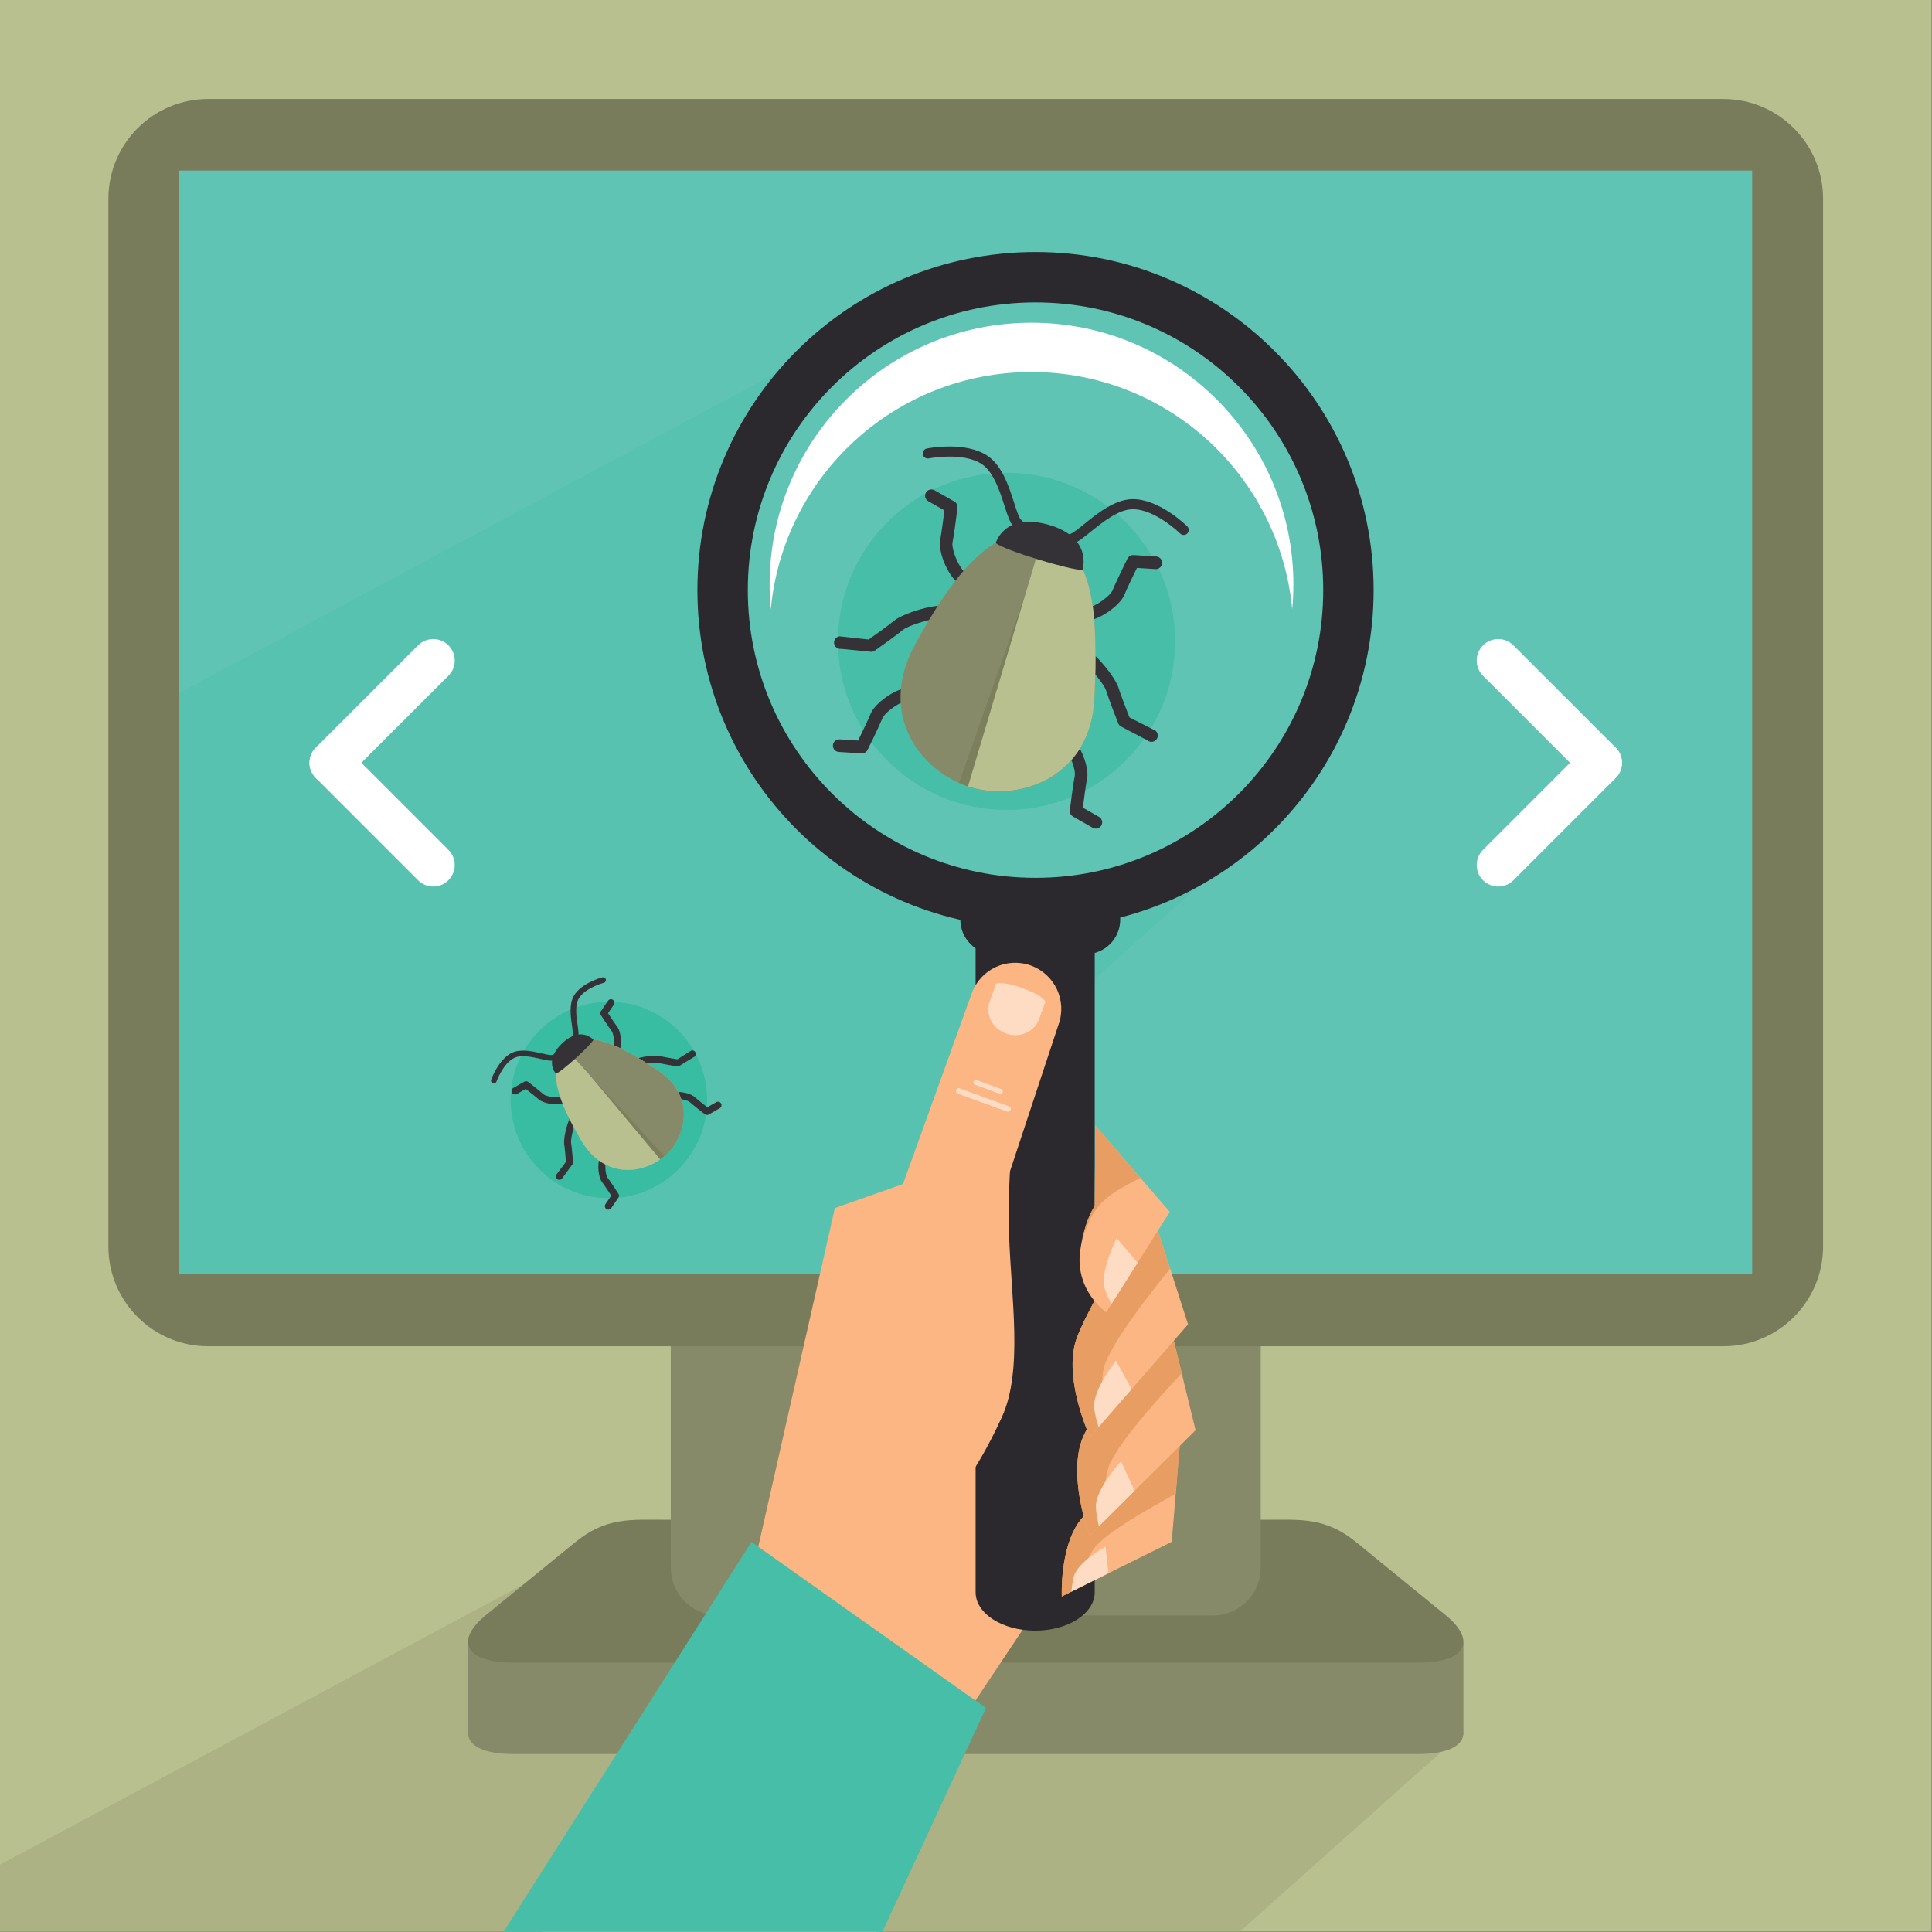
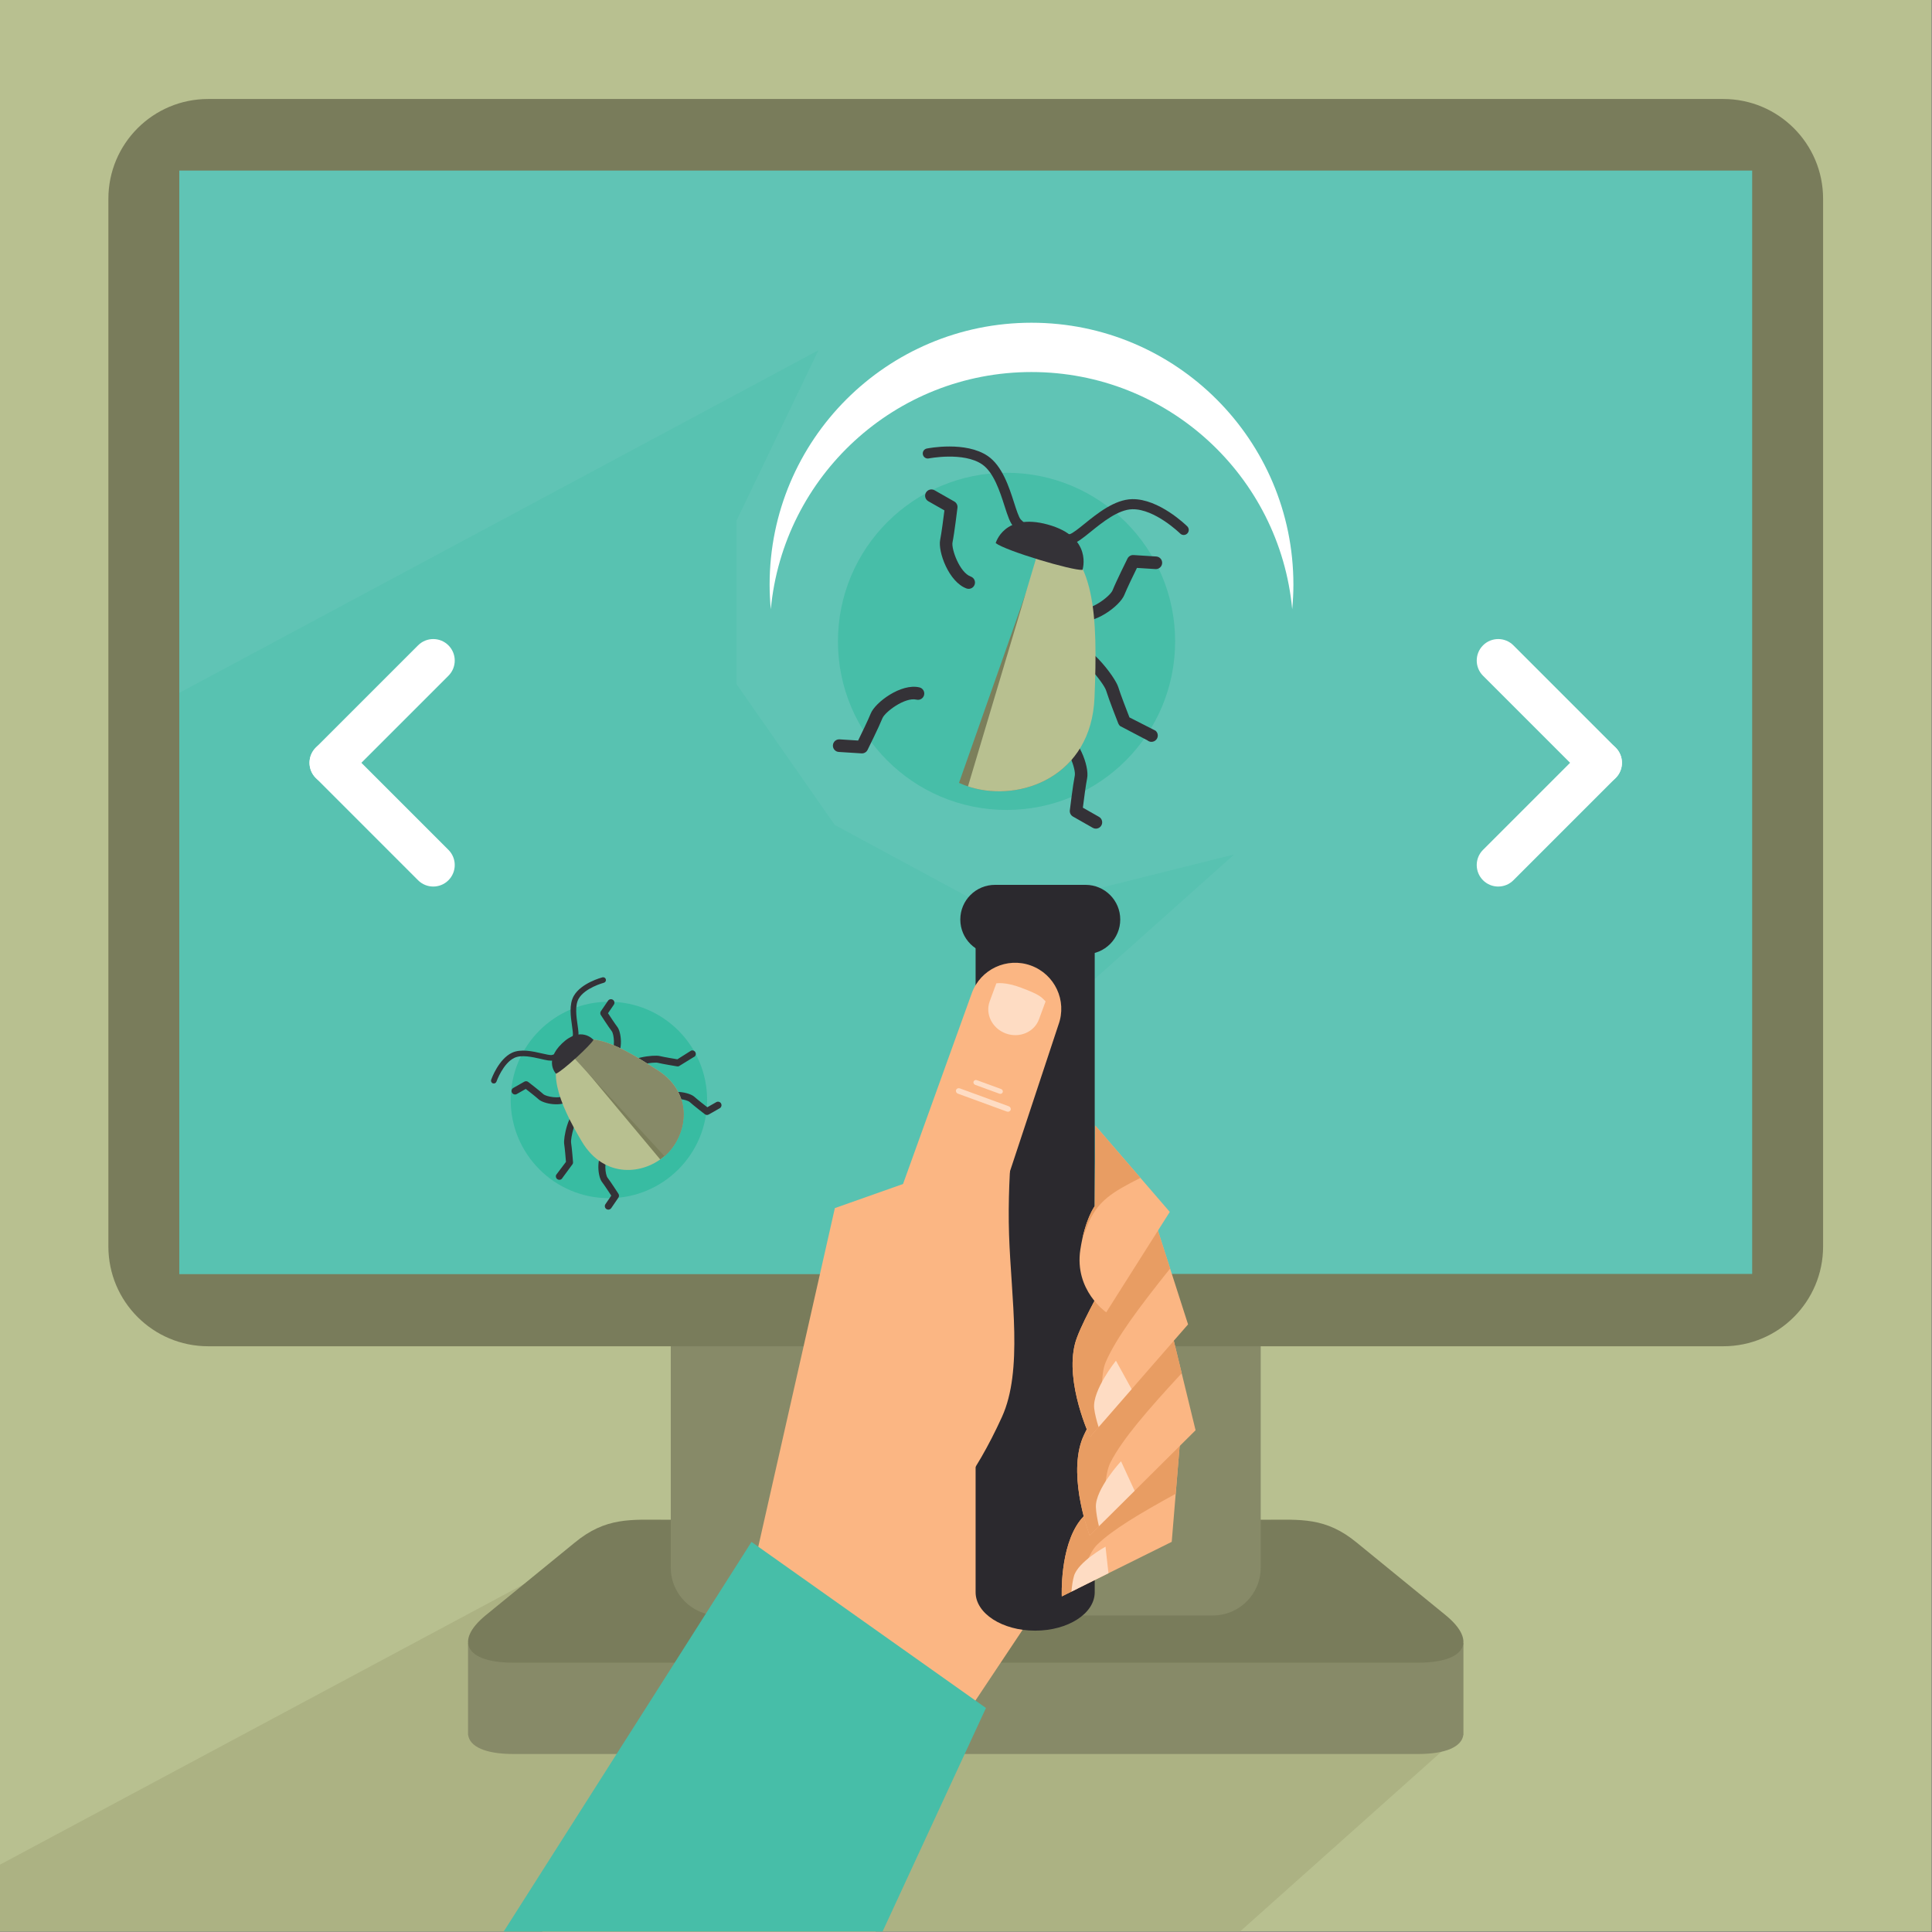
<svg xmlns="http://www.w3.org/2000/svg" width="100%" height="100%" viewBox="0 0 2459 2459" version="1.1" xml:space="preserve" style="fill-rule:evenodd;clip-rule:evenodd;stroke-linejoin:round;stroke-miterlimit:2;">
  <rect x="0" y="0" width="2459" height="2459" fill="#808080" stroke="none" />
  <g>
    <rect x="0" y="0" width="2458.33" height="2458.33" style="fill:#b8c090;fill-rule:nonzero;" />
    <path d="M0,2373.3l0,85.037l1578.33,0l280.004,-250l-1115.94,-232.529l-742.396,397.492Z" style="fill:#acb283;fill-rule:nonzero;" />
    <path d="M1862.61,2091.32l-121.495,-0l-13.9,-11.346c-40.055,-33.154 -71.538,-29.416 -117.88,-29.416l-760.341,-0c-46.338,-0 -77.825,-3.738 -117.875,29.416l-13.905,11.346l-121.491,-0l-0,116.967l0.158,-0c1.934,14.654 21.854,24.15 57.221,24.15l1152.12,-0c35.371,-0 55.292,-9.496 57.225,-24.15l0.162,-0l0,-116.967Z" style="fill:#878a68;fill-rule:nonzero;" />
    <path d="M1840.46,2056.15l-113.245,-92.434c-40.055,-33.154 -71.538,-29.416 -117.88,-29.416l-760.341,-0c-46.338,-0 -77.825,-3.738 -117.875,29.416l-113.25,92.434c-40.054,33.15 -24.28,60.025 35.233,60.025l1152.12,-0c59.516,-0 75.296,-26.875 35.237,-60.025Z" style="fill:#797c5b;fill-rule:nonzero;" />
    <path d="M1604.6,1995.22c-0,33.629 -27.271,60.896 -60.9,60.896l-629.063,-0c-33.637,-0 -60.9,-27.267 -60.9,-60.896l0,-605.317c0,-33.638 27.263,-60.9 60.9,-60.9l629.063,-0c33.629,-0 60.9,27.262 60.9,60.9l-0,605.317Z" style="fill:#878a68;fill-rule:nonzero;" />
    <path d="M2320.38,1586.51c0,70.125 -56.841,126.971 -126.966,126.971l-1928.5,0c-70.117,0 -126.967,-56.846 -126.967,-126.971l0,-1333.55c0,-70.12 56.85,-126.962 126.967,-126.962l1928.5,-0c70.125,-0 126.966,56.842 126.966,126.962l0,1333.55Z" style="fill:#797c5b;fill-rule:nonzero;" />
    <rect x="228.2" y="217.092" width="2001.93" height="1404.34" style="fill:#60c4b5;fill-rule:nonzero;" />
    <path d="M228.2,881.879l0,739.554l869.617,0l193.012,-283.933l280.004,-250l-300,75l-208.333,-112.5l-125,-179.167l0,-208.333l104.167,-216.667l-813.467,436.046Z" style="fill:#58c2b1;fill-rule:nonzero;" />
    <path d="M1305.88,2067.87l-74.858,112.283l-116.625,278.179l-424.279,0l272.604,-479.166l99.875,-441.534l308.783,-109.162l-115.404,208.975l49.904,430.425Z" style="fill:#fbb683;fill-rule:nonzero;" />
    <path d="M1241.73,2026.58c0,26.988 33.938,48.867 75.804,48.867c41.859,-0 75.8,-21.879 75.8,-48.867l0,-848.383c0,-26.988 -33.941,-22.667 -75.8,-22.667c-41.866,0 -75.804,-4.321 -75.804,22.667l0,848.383Z" style="fill:#2b292e;fill-rule:nonzero;" />
    <path d="M1293.92,1400.09c-0,0 -12.454,85.567 -9.621,171.242c2.679,81.029 17.992,172.85 -9.071,232.192c-137.671,301.887 -306.583,115.612 -271.704,22.058c27.033,-72.521 194.813,-408.1 194.813,-408.1l95.583,-17.392Z" style="fill:#fbb683;fill-rule:nonzero;" />
    <path d="M1110.91,1613.67c-11.075,30.458 69.675,-117.784 100.142,-106.713c30.467,11.079 41.617,79.967 52.692,49.496l83.487,-252.317c11.079,-30.471 -4.646,-64.141 -35.116,-75.221c-30.467,-11.07 -64.151,4.655 -75.221,35.117l-125.984,349.638Z" style="fill:#fbb683;fill-rule:nonzero;" />
    <path d="M1330.8,1274.54l-8.433,22.883c-5.996,16.241 -24.871,24.275 -42.175,17.942c-17.317,-6.338 -26.513,-24.638 -20.521,-40.9l8.425,-22.863c-0,0 10.888,-2.275 31.646,5.538c25.775,9.708 25.641,12.241 31.058,17.4Z" style="fill:#fedcc3;fill-rule:nonzero;" />
    <path d="M1286.29,1412.73c0.696,-1.875 -0.35,-3.95 -2.325,-4.688l-62.288,-22.77c-1.979,-0.729 -4.146,0.171 -4.808,2.041c-0.688,1.859 0.358,3.934 2.333,4.659l62.296,22.795c1.963,0.709 4.133,-0.195 4.792,-2.037Z" style="fill:#fedcc3;fill-rule:nonzero;" />
    <path d="M1276.24,1390.21c0.613,-1.642 -0.312,-3.467 -2.062,-4.121l-30.783,-11.267c-1.75,-0.65 -3.663,0.183 -4.259,1.787c-0.608,1.667 0.334,3.492 2.05,4.146l30.796,11.267c1.763,0.642 3.675,-0.179 4.258,-1.812Z" style="fill:#fedcc3;fill-rule:nonzero;" />
    <path d="M1502.12,1832.14l-10.775,130.279l-139.917,69.429c0,0 -2.842,-62.3 23.113,-96.404c19.587,-25.729 127.579,-103.304 127.579,-103.304Z" style="fill:#fbb683;fill-rule:nonzero;" />
    <path d="M1374.54,1935.45c19.587,-25.729 127.579,-103.304 127.579,-103.304l-5.717,69.091c-46.054,25.334 -80.475,45.784 -99.888,64.725c-10.362,10.105 -18.191,33.721 -25.783,56.304l-19.304,9.588c0,0 -2.842,-62.3 23.113,-96.404Z" style="fill:#e89d63;fill-rule:nonzero;" />
    <path d="M1363.68,2025.77c0.642,-7.005 1.663,-14.513 3.317,-20.059c5.354,-18.037 40.083,-37.141 40.083,-37.141l3.746,33.808l-47.146,23.392Z" style="fill:#fedcc3;fill-rule:nonzero;" />
    <path d="M1484.11,1665.9l37.588,154.492l-134.821,133.858c0,-0 -27.204,-70.813 -10.342,-120.137c12.717,-37.221 107.575,-168.213 107.575,-168.213Z" style="fill:#fbb683;fill-rule:nonzero;" />
    <path d="M1376.53,1834.11c12.717,-37.221 107.575,-168.213 107.575,-168.213l19.934,81.933c-43.43,46.921 -75.304,83.746 -90.438,113.063c-8.066,15.633 -8.042,45.9 -8.133,74.887l-18.596,18.467c0,-0 -27.204,-70.813 -10.342,-120.137Z" style="fill:#e89d63;fill-rule:nonzero;" />
    <path d="M1398.68,1942.53c-1.946,-8.329 -3.65,-17.4 -3.879,-24.429c-0.746,-22.879 32,-58.254 32,-58.254l17.308,37.575l-45.429,45.108Z" style="fill:#fedcc3;fill-rule:nonzero;" />
    <path d="M1463.49,1534.27l48.645,151.375l-124.804,143.237c0,0 -32.25,-68.658 -18.995,-119.07c10.004,-38.042 95.154,-175.542 95.154,-175.542Z" style="fill:#fbb683;fill-rule:nonzero;" />
    <path d="M1368.34,1709.81c10.004,-38.042 95.154,-175.542 95.154,-175.542l25.8,80.283c-39.934,49.929 -69.063,88.954 -82.038,119.296c-6.925,16.171 -4.712,46.367 -2.712,75.275l-17.209,19.758c0,0 -32.25,-68.658 -18.995,-119.07Z" style="fill:#e89d63;fill-rule:nonzero;" />
    <path d="M1398.26,1816.34c-2.541,-8.163 -4.895,-17.084 -5.629,-24.079c-2.396,-22.771 27.709,-60.417 27.709,-60.417l19.974,36.229l-42.054,48.267Z" style="fill:#fedcc3;fill-rule:nonzero;" />
    <path d="M1394.02,1432.58l94.85,109.9l-80.879,127.808c-0,0 -40.942,-27.958 -32.95,-79.879c6.058,-39.4 18.416,-55.387 18.416,-55.387l0.563,-102.442Z" style="fill:#fbb683;fill-rule:nonzero;" />
-     <path d="M1447.92,1607.18l-33.221,52.509c-3.471,-6.555 -6.721,-13.392 -8.529,-19.113c-6.888,-21.833 15.108,-64.729 15.108,-64.729l26.642,31.333Z" style="fill:#fedcc3;fill-rule:nonzero;" />
    <path d="M1394.02,1432.58l57.471,66.592c-35.871,18.191 -55.48,29.5 -67.967,61.862c-2.029,5.271 -3.958,10.259 -5.787,14.988c6.42,-28.938 15.72,-41 15.72,-41l0.563,-102.442Z" style="fill:#e89d63;fill-rule:nonzero;" />
    <path d="M1222.25,1170.33c-0,24.363 19.754,44.108 44.108,44.108l115.358,0c24.359,0 44.109,-19.745 44.109,-44.108c-0,-24.362 -19.75,-44.108 -44.109,-44.108l-115.358,-0c-24.354,-0 -44.108,19.746 -44.108,44.108Z" style="fill:#2b292e;fill-rule:nonzero;" />
-     <path d="M1317.98,320.754c237.671,0 430.346,192.671 430.346,430.35c0,237.671 -192.675,430.346 -430.346,430.346c-237.679,0 -430.345,-192.675 -430.345,-430.346c-0,-237.679 192.666,-430.35 430.345,-430.35Zm0,796.538c202.238,-0 366.188,-163.95 366.188,-366.188c-0,-202.237 -163.95,-366.187 -366.188,-366.187c-202.241,-0 -366.191,163.95 -366.191,366.187c-0,202.238 163.95,366.188 366.191,366.188Z" style="fill:#2b292e;fill-rule:nonzero;" />
    <path d="M1254.9,2173.9l-131.546,284.429l-482.204,0l315.321,-495.833l298.429,211.404Z" style="fill:#47bea8;fill-rule:nonzero;" />
    <path d="M1312.88,473.521c-173.5,-0 -315.992,132.575 -331.812,301.95c-0.963,-10.338 -1.517,-20.792 -1.517,-31.379c-0,-184.092 149.237,-333.329 333.329,-333.329c184.092,-0 333.329,149.237 333.329,333.329c0,10.587 -0.55,21.041 -1.516,31.379c-15.825,-169.375 -158.309,-301.95 -331.813,-301.95Z" style="fill:#fff;fill-rule:nonzero;" />
    <path d="M570.771,1081.68c10.679,10.679 10.679,27.992 -0,38.675c-10.679,10.68 -27.996,10.68 -38.675,0l-130.146,-130.15c-10.683,-10.683 -10.683,-27.987 0,-38.67c10.679,-10.68 27.996,-10.684 38.675,-0l130.146,130.145Z" style="fill:#fff;fill-rule:nonzero;" />
    <path d="M532.096,821.392c10.679,-10.688 27.996,-10.688 38.675,-0c10.679,10.683 10.679,27.995 -0,38.675l-130.146,130.141c-10.679,10.679 -27.996,10.679 -38.675,0c-10.683,-10.683 -10.683,-27.987 0,-38.67l130.146,-130.146Z" style="fill:#fff;fill-rule:nonzero;" />
    <path d="M1887.55,1081.68c-10.671,10.679 -10.671,27.992 0,38.675c10.683,10.68 28,10.68 38.679,0l130.142,-130.15c10.679,-10.683 10.679,-27.987 -0,-38.67c-10.675,-10.68 -27.988,-10.684 -38.671,-0l-130.15,130.145Z" style="fill:#fff;fill-rule:nonzero;" />
    <path d="M1926.23,821.392c-10.679,-10.688 -27.996,-10.688 -38.679,-0c-10.671,10.683 -10.671,27.995 0,38.675l130.15,130.141c10.683,10.679 27.996,10.679 38.671,0c10.679,-10.683 10.679,-27.987 -0,-38.67l-130.142,-130.146Z" style="fill:#fff;fill-rule:nonzero;" />
    <path d="M900,1400c0,69.038 -55.967,125 -125,125c-69.038,0 -125,-55.962 -125,-125c0,-69.042 55.962,-125 125,-125c69.033,0 125,55.958 125,125Z" style="fill:#38bca2;fill-rule:nonzero;" />
    <path d="M1495.68,816.3c0,118.512 -96.066,214.583 -214.579,214.583c-118.512,0 -214.583,-96.071 -214.583,-214.583c-0,-118.513 96.071,-214.583 214.583,-214.583c118.513,-0 214.579,96.07 214.579,214.583Z" style="fill:#47bea8;fill-rule:nonzero;" />
    <path d="M1065.81,956.742c-3.499,-1.046 -5.945,-4.4 -5.704,-8.204c0.279,-4.425 4.096,-7.788 8.521,-7.505l23.563,1.5c4.2,-8.562 12.841,-26.358 16.05,-34.371c5.641,-14.083 38.595,-38.87 61.995,-33.266c4.301,1 6.976,5.358 5.942,9.671c-1.029,4.316 -5.362,6.975 -9.675,5.937c-14.85,-3.55 -40.25,15.858 -43.358,23.625c-4.525,11.296 -18.346,39.146 -18.929,40.325c-1.442,2.896 -4.475,4.65 -7.7,4.438l-28.909,-1.838c-0.621,-0.033 -1.221,-0.146 -1.796,-0.312Z" style="fill:#343237;fill-rule:nonzero;" />
    <path d="M1230.63,749.133c-0.146,-0.041 -0.287,-0.091 -0.429,-0.145c-22.646,-8.151 -36.604,-46.959 -33.596,-61.821c1.713,-8.467 4.25,-28.084 5.434,-37.542l-20.521,-11.679c-3.859,-2.188 -5.204,-7.092 -3.013,-10.946c2.196,-3.85 7.108,-5.2 10.946,-3.008l25.179,14.321c2.813,1.599 4.392,4.724 4.004,7.937c-0.158,1.304 -3.875,32.171 -6.296,44.1c-1.654,8.2 8.934,38.358 23.301,43.529c4.17,1.504 6.337,6.104 4.829,10.275c-1.446,4.029 -5.784,6.188 -9.838,4.979Z" style="fill:#343237;fill-rule:nonzero;" />
-     <path d="M1065.54,824.813c-2.13,-1.226 -3.667,-3.409 -3.975,-6.034c-0.513,-4.396 2.641,-8.387 7.046,-8.9l37.02,4.063c5.859,-4.155 25.609,-18.225 33.159,-24.505c10.266,-8.537 67.954,-29.608 87.012,-12.549c3.3,2.962 3.579,8.037 0.621,11.337c-2.958,3.3 -8.017,3.571 -11.337,0.617c-9.73,-8.771 -57.726,6.033 -66.026,12.941c-9.358,7.779 -34.762,25.7 -35.837,26.454c-1.096,0.771 -2.367,1.255 -3.696,1.413l-39.058,-3.821c-1.779,0.204 -3.492,-0.187 -4.929,-1.016Z" style="fill:#343237;fill-rule:nonzero;" />
    <path d="M1392.51,1054.34c3.504,1.045 7.395,-0.413 9.266,-3.725c2.2,-3.855 0.846,-8.759 -3.008,-10.951l-20.517,-11.67c1.179,-9.467 3.725,-29.084 5.433,-37.546c3.005,-14.867 -10.949,-53.667 -33.591,-61.817c-4.15,-1.529 -8.771,0.654 -10.271,4.825c-1.504,4.175 0.658,8.775 4.825,10.275c14.375,5.175 24.963,35.338 23.3,43.533c-2.408,11.93 -6.129,42.796 -6.292,44.1c-0.387,3.209 1.192,6.342 4.005,7.934l25.179,14.325c0.537,0.304 1.1,0.55 1.671,0.717Z" style="fill:#343237;fill-rule:nonzero;" />
    <path d="M1368.58,790.346c0.142,0.041 0.288,0.083 0.45,0.112c23.396,5.609 56.354,-19.183 61.996,-33.258c3.204,-8.021 11.842,-25.817 16.046,-34.371l23.563,1.488c4.425,0.287 8.233,-3.071 8.52,-7.5c0.284,-4.425 -3.087,-8.242 -7.504,-8.517l-28.908,-1.838c-3.221,-0.204 -6.259,1.542 -7.696,4.442c-0.588,1.175 -14.404,29.025 -18.929,40.317c-3.109,7.775 -28.508,27.179 -43.363,23.625c-4.312,-1.029 -8.641,1.629 -9.675,5.942c-1,4.162 1.45,8.35 5.5,9.558Z" style="fill:#343237;fill-rule:nonzero;" />
    <path d="M1465.11,944.183c2.445,0.134 4.929,-0.837 6.62,-2.871c2.85,-3.391 2.404,-8.462 -1,-11.304l-33.187,-16.912c-2.613,-6.683 -11.417,-29.283 -14.279,-38.679c-3.909,-12.767 -40.579,-62.025 -65.871,-58.221c-4.388,0.666 -7.396,4.758 -6.746,9.146c0.667,4.379 4.75,7.383 9.146,6.733c12.942,-1.996 44.962,36.704 48.112,47.037c3.55,11.634 14.967,40.55 15.454,41.776c0.488,1.245 1.288,2.345 2.313,3.208l34.754,18.229c1.379,1.15 3.021,1.754 4.684,1.858Z" style="fill:#343237;fill-rule:nonzero;" />
    <path d="M1317.24,695.025c-0.913,-0.275 -1.775,-0.746 -2.521,-1.446c-0.146,-0.133 -14.529,-13.487 -24.392,-23.096c-4.766,-4.65 -7.737,-13.891 -11.841,-26.683c-5.776,-18.013 -13.696,-42.683 -28.513,-52.796c-23.654,-16.142 -67.396,-7.616 -67.833,-7.533c-3.475,0.704 -6.863,-1.559 -7.559,-5.029c-0.7,-3.475 1.55,-6.859 5.025,-7.563c2.005,-0.4 49.463,-9.687 77.609,9.517c18.458,12.592 27.158,39.691 33.504,59.479c2.858,8.904 6.096,18.992 8.579,21.412c9.746,9.5 24.013,22.751 24.158,22.884c2.596,2.412 2.754,6.475 0.334,9.071c-1.717,1.858 -4.279,2.466 -6.55,1.783Z" style="fill:#343237;fill-rule:nonzero;" />
    <path d="M1327.94,698.221c0.909,0.275 1.896,0.346 2.905,0.179c0.196,-0.033 19.537,-3.317 33.054,-5.938c6.537,-1.27 14.087,-7.374 24.537,-15.816c14.713,-11.892 34.871,-28.175 52.8,-28.5c28.638,-0.521 60.53,30.592 60.85,30.908c2.521,2.492 6.6,2.463 9.088,-0.058c2.491,-2.525 2.467,-6.588 -0.054,-9.079c-1.459,-1.442 -36.046,-35.238 -70.113,-34.621c-22.346,0.412 -44.479,18.296 -60.642,31.362c-7.266,5.875 -15.512,12.538 -18.912,13.196c-13.363,2.6 -32.562,5.846 -32.75,5.879c-3.508,0.592 -5.858,3.909 -5.262,7.409c0.42,2.491 2.229,4.404 4.499,5.079Z" style="fill:#343237;fill-rule:nonzero;" />
-     <path d="M1393.06,887.946c-4.087,100.292 -93.883,133.083 -157.479,114.083c-63.6,-19 -119.2,-92.125 -71.525,-180.458c50.246,-93.083 103.579,-158.734 167.179,-139.733c63.596,19 66.005,103.341 61.825,206.108Z" style="fill:#878a68;fill-rule:nonzero;" />
    <path d="M1378.11,916.258c9.121,-102.445 10.775,-186.8 -51.833,-208.841c-1.196,-0.421 -2.375,-0.746 -3.563,-1.105l-102.12,290.13c4.92,2.175 9.92,4.075 14.987,5.587c42.409,12.667 96.425,2.271 128.954,-35.771c7.046,-14.112 11.859,-30.712 13.575,-50Z" style="fill:#7c7f5b;fill-rule:nonzero;" />
    <path d="M1331.23,681.838c-1.212,-0.359 -2.408,-0.638 -3.616,-0.934l-95.584,319.967c1.184,0.396 2.354,0.804 3.546,1.158c63.596,19 153.392,-13.791 157.479,-114.083c4.18,-102.767 1.771,-187.108 -61.825,-206.108Z" style="fill:#b8c090;fill-rule:nonzero;" />
    <path d="M1333.52,667.617c-55.621,-15.275 -66.221,23.633 -66.221,23.633c12.771,9.858 97.212,35.087 110.454,34.1c0,-0 13.758,-41.796 -44.233,-57.733Z" style="fill:#343237;fill-rule:nonzero;" />
    <path d="M777.308,1538.44c-1.5,1.374 -3.795,1.591 -5.545,0.391c-2.038,-1.387 -2.563,-4.171 -1.167,-6.204l7.417,-10.846c-2.901,-4.441 -8.955,-13.633 -11.875,-17.446c-5.13,-6.708 -7.609,-29.512 1.725,-39.112c1.7,-1.767 4.541,-1.813 6.312,-0.088c1.775,1.717 1.812,4.546 0.087,6.317c-5.92,6.092 -3.858,23.754 -1.029,27.454c4.117,5.375 13.505,19.9 13.9,20.517c0.975,1.512 0.95,3.467 -0.066,4.941l-9.1,13.309c-0.192,0.283 -0.417,0.537 -0.659,0.767Z" style="fill:#343237;fill-rule:nonzero;" />
    <path d="M724.892,1400.58c-0.063,0.063 -0.13,0.117 -0.192,0.171c-10.337,8.504 -32.862,4.146 -39.117,-1.517c-3.558,-3.225 -12.225,-10.02 -16.408,-13.275l-11.421,6.496c-2.141,1.221 -4.871,0.467 -6.091,-1.671c-1.217,-2.15 -0.467,-4.883 1.674,-6.091l14.009,-7.967c1.567,-0.892 3.504,-0.763 4.933,0.342c0.579,0.445 14.283,11 19.3,15.545c3.45,3.125 20.883,6.638 27.442,1.238c1.904,-1.567 4.721,-1.296 6.291,0.612c1.513,1.838 1.309,4.525 -0.42,6.117Z" style="fill:#343237;fill-rule:nonzero;" />
    <path d="M714.138,1501.05c-1.192,0.663 -2.671,0.784 -4.013,0.183c-2.25,-1.004 -3.262,-3.654 -2.254,-5.904l12.466,-16.546c-0.316,-3.983 -1.429,-17.433 -2.287,-22.829c-1.163,-7.337 5.167,-40.912 18.742,-45.183c2.358,-0.733 4.862,0.579 5.6,2.933c0.737,2.355 -0.575,4.85 -2.93,5.6c-6.962,2.159 -13.529,29.317 -12.587,35.246c1.063,6.696 2.404,23.938 2.463,24.667c0.054,0.746 -0.076,1.492 -0.38,2.171l-12.933,17.587c-0.408,0.908 -1.083,1.617 -1.887,2.075Z" style="fill:#343237;fill-rule:nonzero;" />
    <path d="M916.883,1409.95c1.496,-1.379 1.905,-3.65 0.855,-5.492c-1.221,-2.146 -3.95,-2.896 -6.096,-1.675l-11.413,6.496c-4.192,-3.258 -12.85,-10.05 -16.412,-13.271c-6.254,-5.666 -28.775,-10.033 -39.113,-1.52c-1.912,1.554 -2.183,4.383 -0.612,6.287c1.566,1.908 4.379,2.183 6.283,0.617c6.562,-5.4 23.996,-1.892 27.446,1.229c5.016,4.55 18.721,15.104 19.3,15.554c1.425,1.1 3.371,1.233 4.929,0.342l14.012,-7.967c0.301,-0.167 0.58,-0.371 0.821,-0.6Z" style="fill:#343237;fill-rule:nonzero;" />
    <path d="M783.833,1346.33c0.059,-0.054 0.121,-0.117 0.179,-0.175c9.334,-9.604 6.851,-32.413 1.721,-39.108c-2.92,-3.821 -8.975,-13.009 -11.875,-17.45l7.417,-10.846c1.396,-2.029 0.875,-4.813 -1.167,-6.209c-2.033,-1.387 -4.82,-0.862 -6.204,1.167l-9.1,13.3c-1.012,1.488 -1.042,3.433 -0.062,4.946c0.391,0.617 9.783,15.146 13.896,20.521c2.833,3.696 4.887,21.358 -1.034,27.45c-1.721,1.767 -1.675,4.6 0.092,6.316c1.708,1.663 4.404,1.684 6.137,0.088Z" style="fill:#343237;fill-rule:nonzero;" />
    <path d="M884.846,1343.91c0.762,-1.129 1.004,-2.591 0.512,-3.979c-0.812,-2.333 -3.366,-3.554 -5.691,-2.742l-17.525,11.067c-3.942,-0.65 -17.25,-2.871 -22.554,-4.167c-7.221,-1.762 -41.205,1.759 -46.58,14.938c-0.925,2.292 0.171,4.896 2.459,5.825c2.283,0.929 4.883,-0.167 5.821,-2.458c2.724,-6.755 30.337,-11.059 36.174,-9.625c6.576,1.6 23.651,4.371 24.371,4.487c0.738,0.117 1.488,0.05 2.192,-0.191l18.6,-11.442c0.942,-0.325 1.7,-0.946 2.221,-1.713Z" style="fill:#343237;fill-rule:nonzero;" />
    <path d="M723.646,1343.77c-0.388,0.358 -0.863,0.646 -1.413,0.8c-0.1,0.029 -10.579,3.108 -17.975,5.092c-3.579,0.966 -8.845,-0.25 -16.129,-1.917c-10.258,-2.363 -24.308,-5.592 -33.354,-1.379c-14.45,6.72 -22.812,30.058 -22.896,30.295c-0.65,1.863 -2.696,2.838 -4.554,2.184c-1.863,-0.658 -2.838,-2.688 -2.183,-4.554c0.375,-1.071 9.429,-26.404 26.616,-34.409c11.271,-5.246 26.704,-1.7 37.971,0.896c5.071,1.163 10.817,2.483 12.679,1.984c7.317,-1.959 17.709,-5.021 17.817,-5.046c1.892,-0.559 3.875,0.525 4.433,2.416c0.4,1.35 -0.041,2.746 -1.012,3.638Z" style="fill:#343237;fill-rule:nonzero;" />
    <path d="M728.217,1339.58c0.387,-0.362 0.704,-0.817 0.908,-1.346c0.042,-0.1 3.971,-10.287 6.563,-17.496c1.254,-3.491 0.479,-8.837 -0.588,-16.233c-1.5,-10.417 -3.558,-24.683 1.388,-33.35c7.891,-13.846 31.841,-20.25 32.083,-20.313c1.912,-0.495 3.05,-2.449 2.554,-4.362c-0.496,-1.908 -2.45,-3.054 -4.358,-2.55c-1.1,0.287 -27.096,7.213 -36.492,23.675c-6.154,10.804 -3.896,26.475 -2.246,37.921c0.742,5.146 1.583,10.987 0.934,12.804c-2.563,7.125 -6.467,17.229 -6.505,17.333c-0.708,1.842 0.204,3.909 2.046,4.617c1.313,0.513 2.742,0.183 3.713,-0.7Z" style="fill:#343237;fill-rule:nonzero;" />
    <path d="M837.462,1362.38c46.805,30.475 36.95,82.742 9.776,107.75c-27.171,25.013 -77.951,30.804 -106.634,-17.112c-30.229,-50.496 -46.458,-94.671 -19.287,-119.679c27.17,-25.013 68.187,-2.18 116.145,29.041Z" style="fill:#b8c090;fill-rule:nonzero;" />
    <path d="M846.754,1377.58c-46.4,-33.496 -86.271,-58.279 -114.612,-34.596c-0.542,0.446 -1.034,0.921 -1.542,1.384l109.704,131.337c2.442,-1.733 4.771,-3.583 6.934,-5.575c18.12,-16.675 28.508,-45.471 19.562,-71.846c-4.742,-7.379 -11.312,-14.404 -20.046,-20.704Z" style="fill:#7c7f5b;fill-rule:nonzero;" />
    <path d="M721.317,1333.34c-0.517,0.474 -0.988,0.966 -1.471,1.454l125.829,136.704c0.525,-0.454 1.058,-0.896 1.563,-1.367c27.174,-25.008 37.029,-77.275 -9.776,-107.75c-47.958,-31.221 -88.975,-54.054 -116.145,-29.041Z" style="fill:#878a68;fill-rule:nonzero;" />
    <path d="M715.167,1328.2c-23.125,22.254 -7.53,38.387 -7.53,38.387c8.346,-3.304 44.425,-36.516 47.717,-43.129c0,0 -16.075,-18.458 -40.187,4.742Z" style="fill:#343237;fill-rule:nonzero;" />
  </g>
</svg>